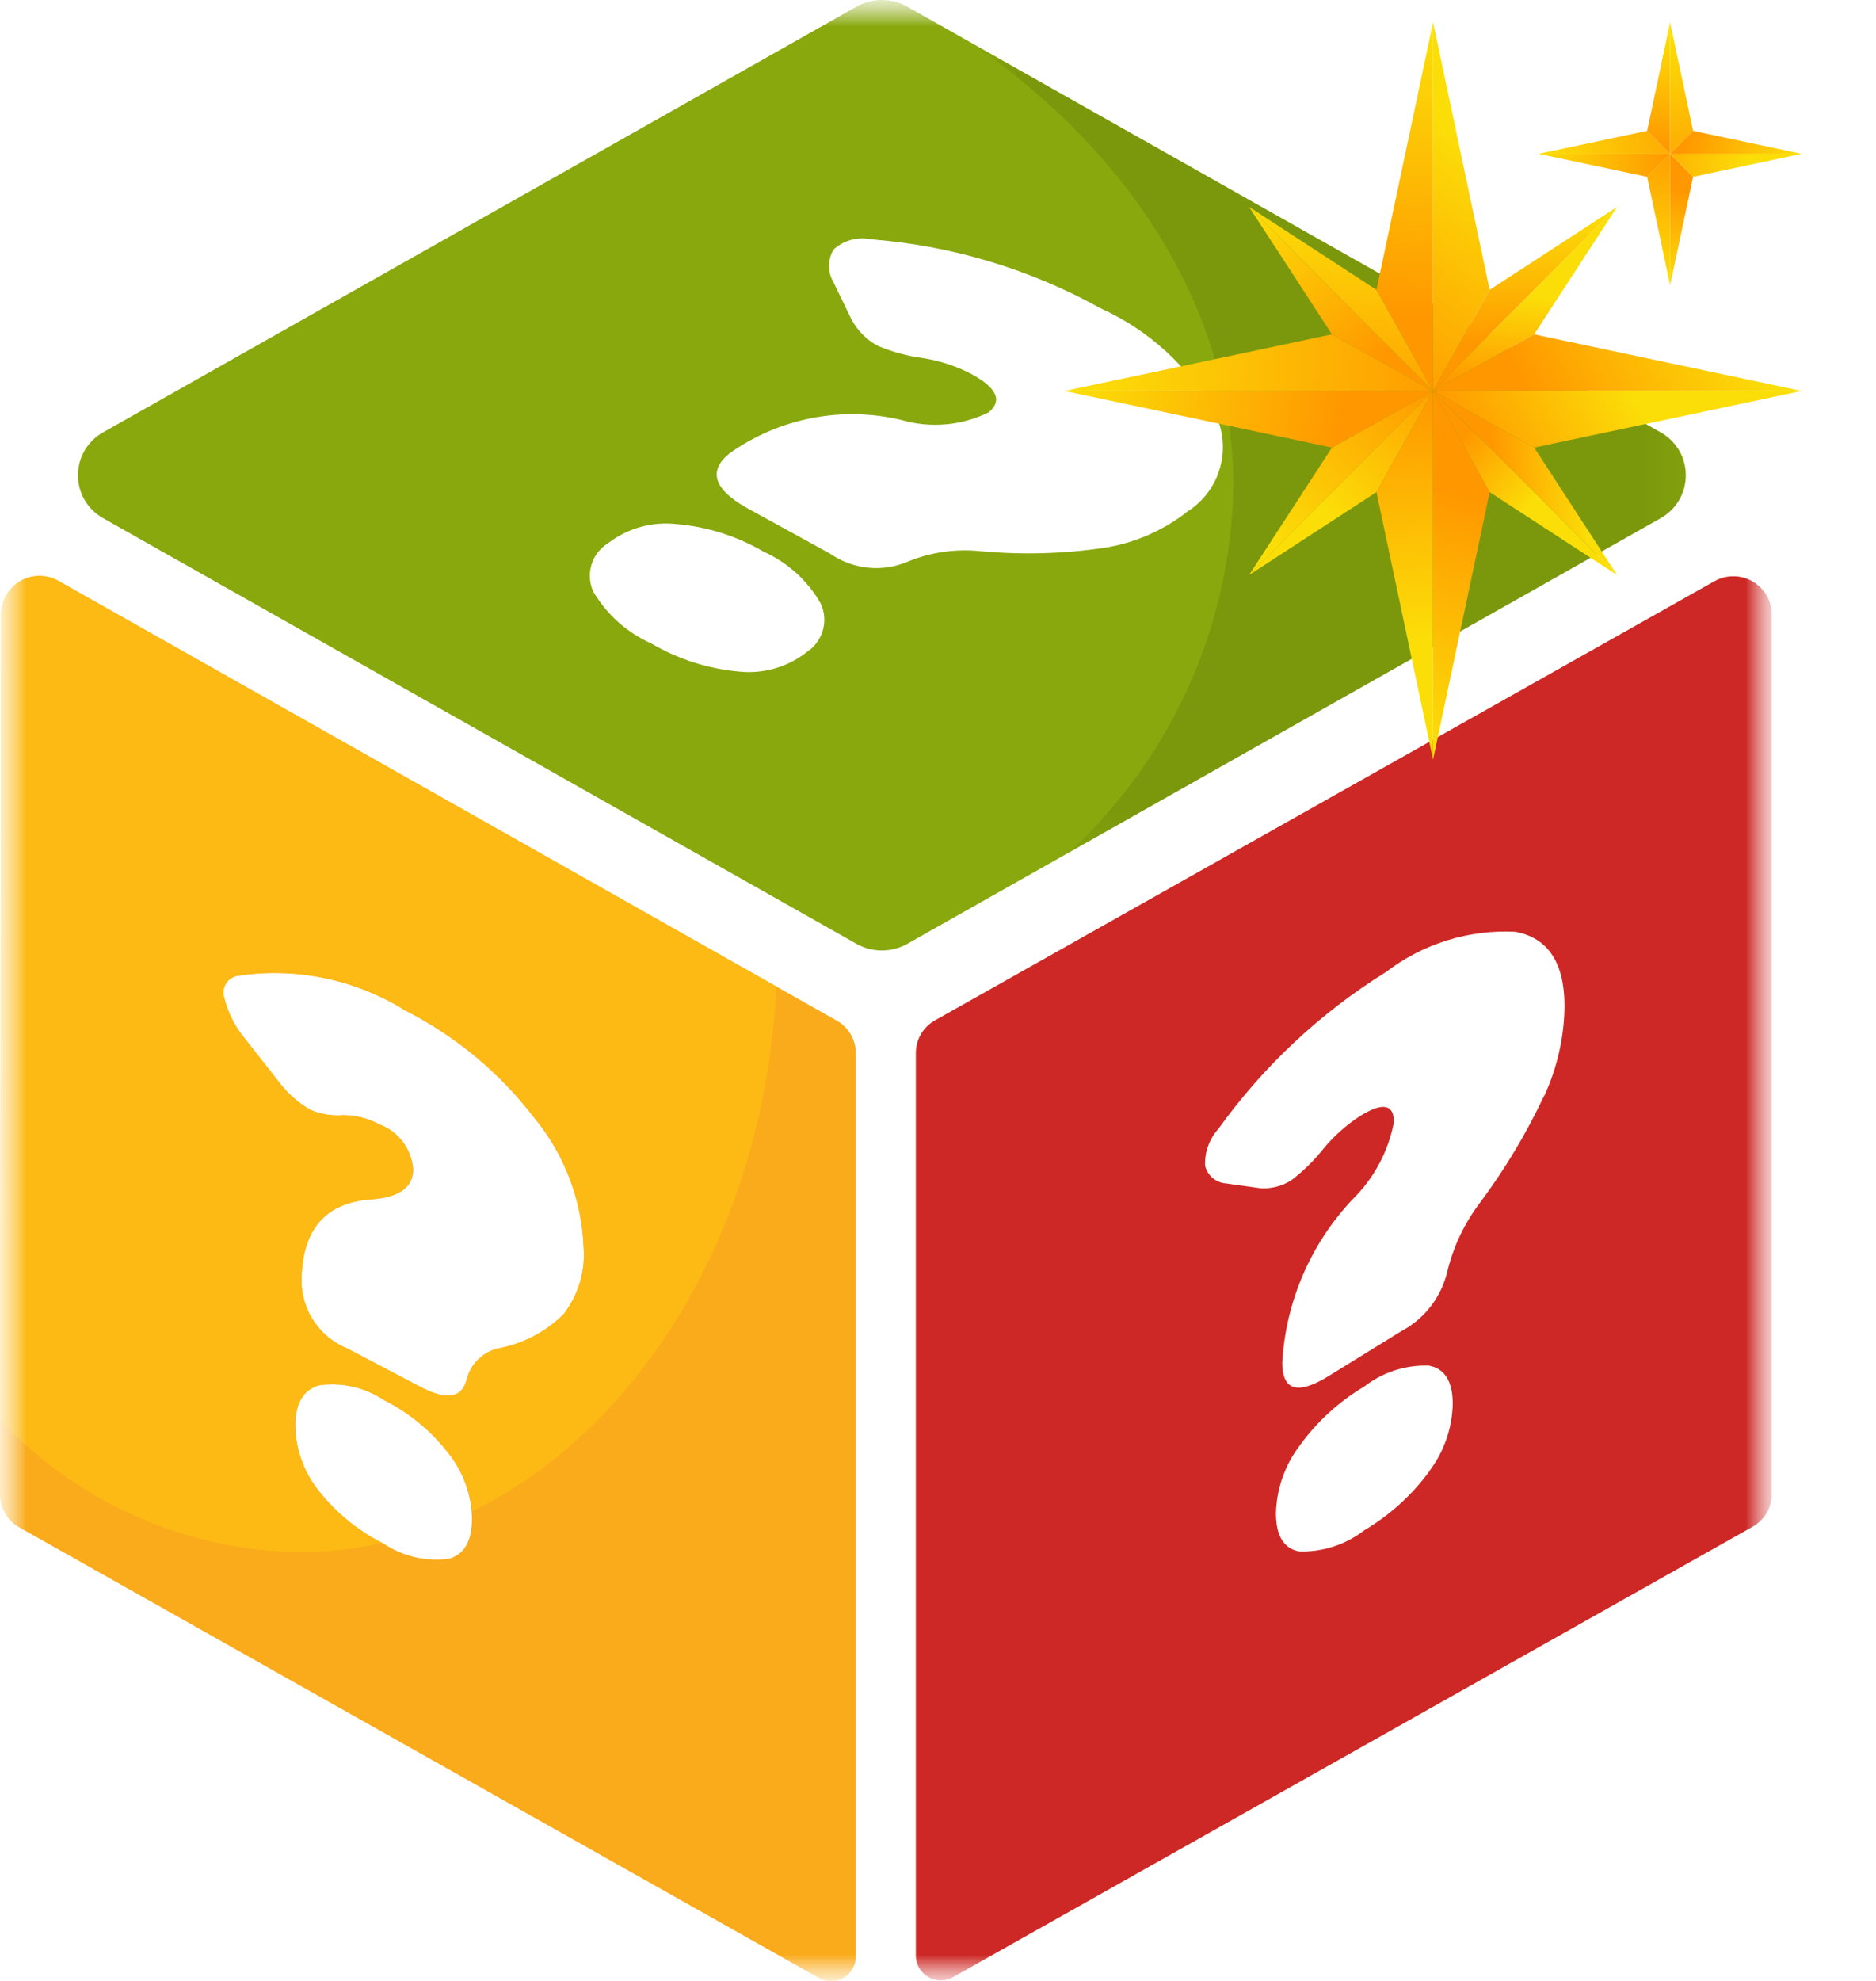
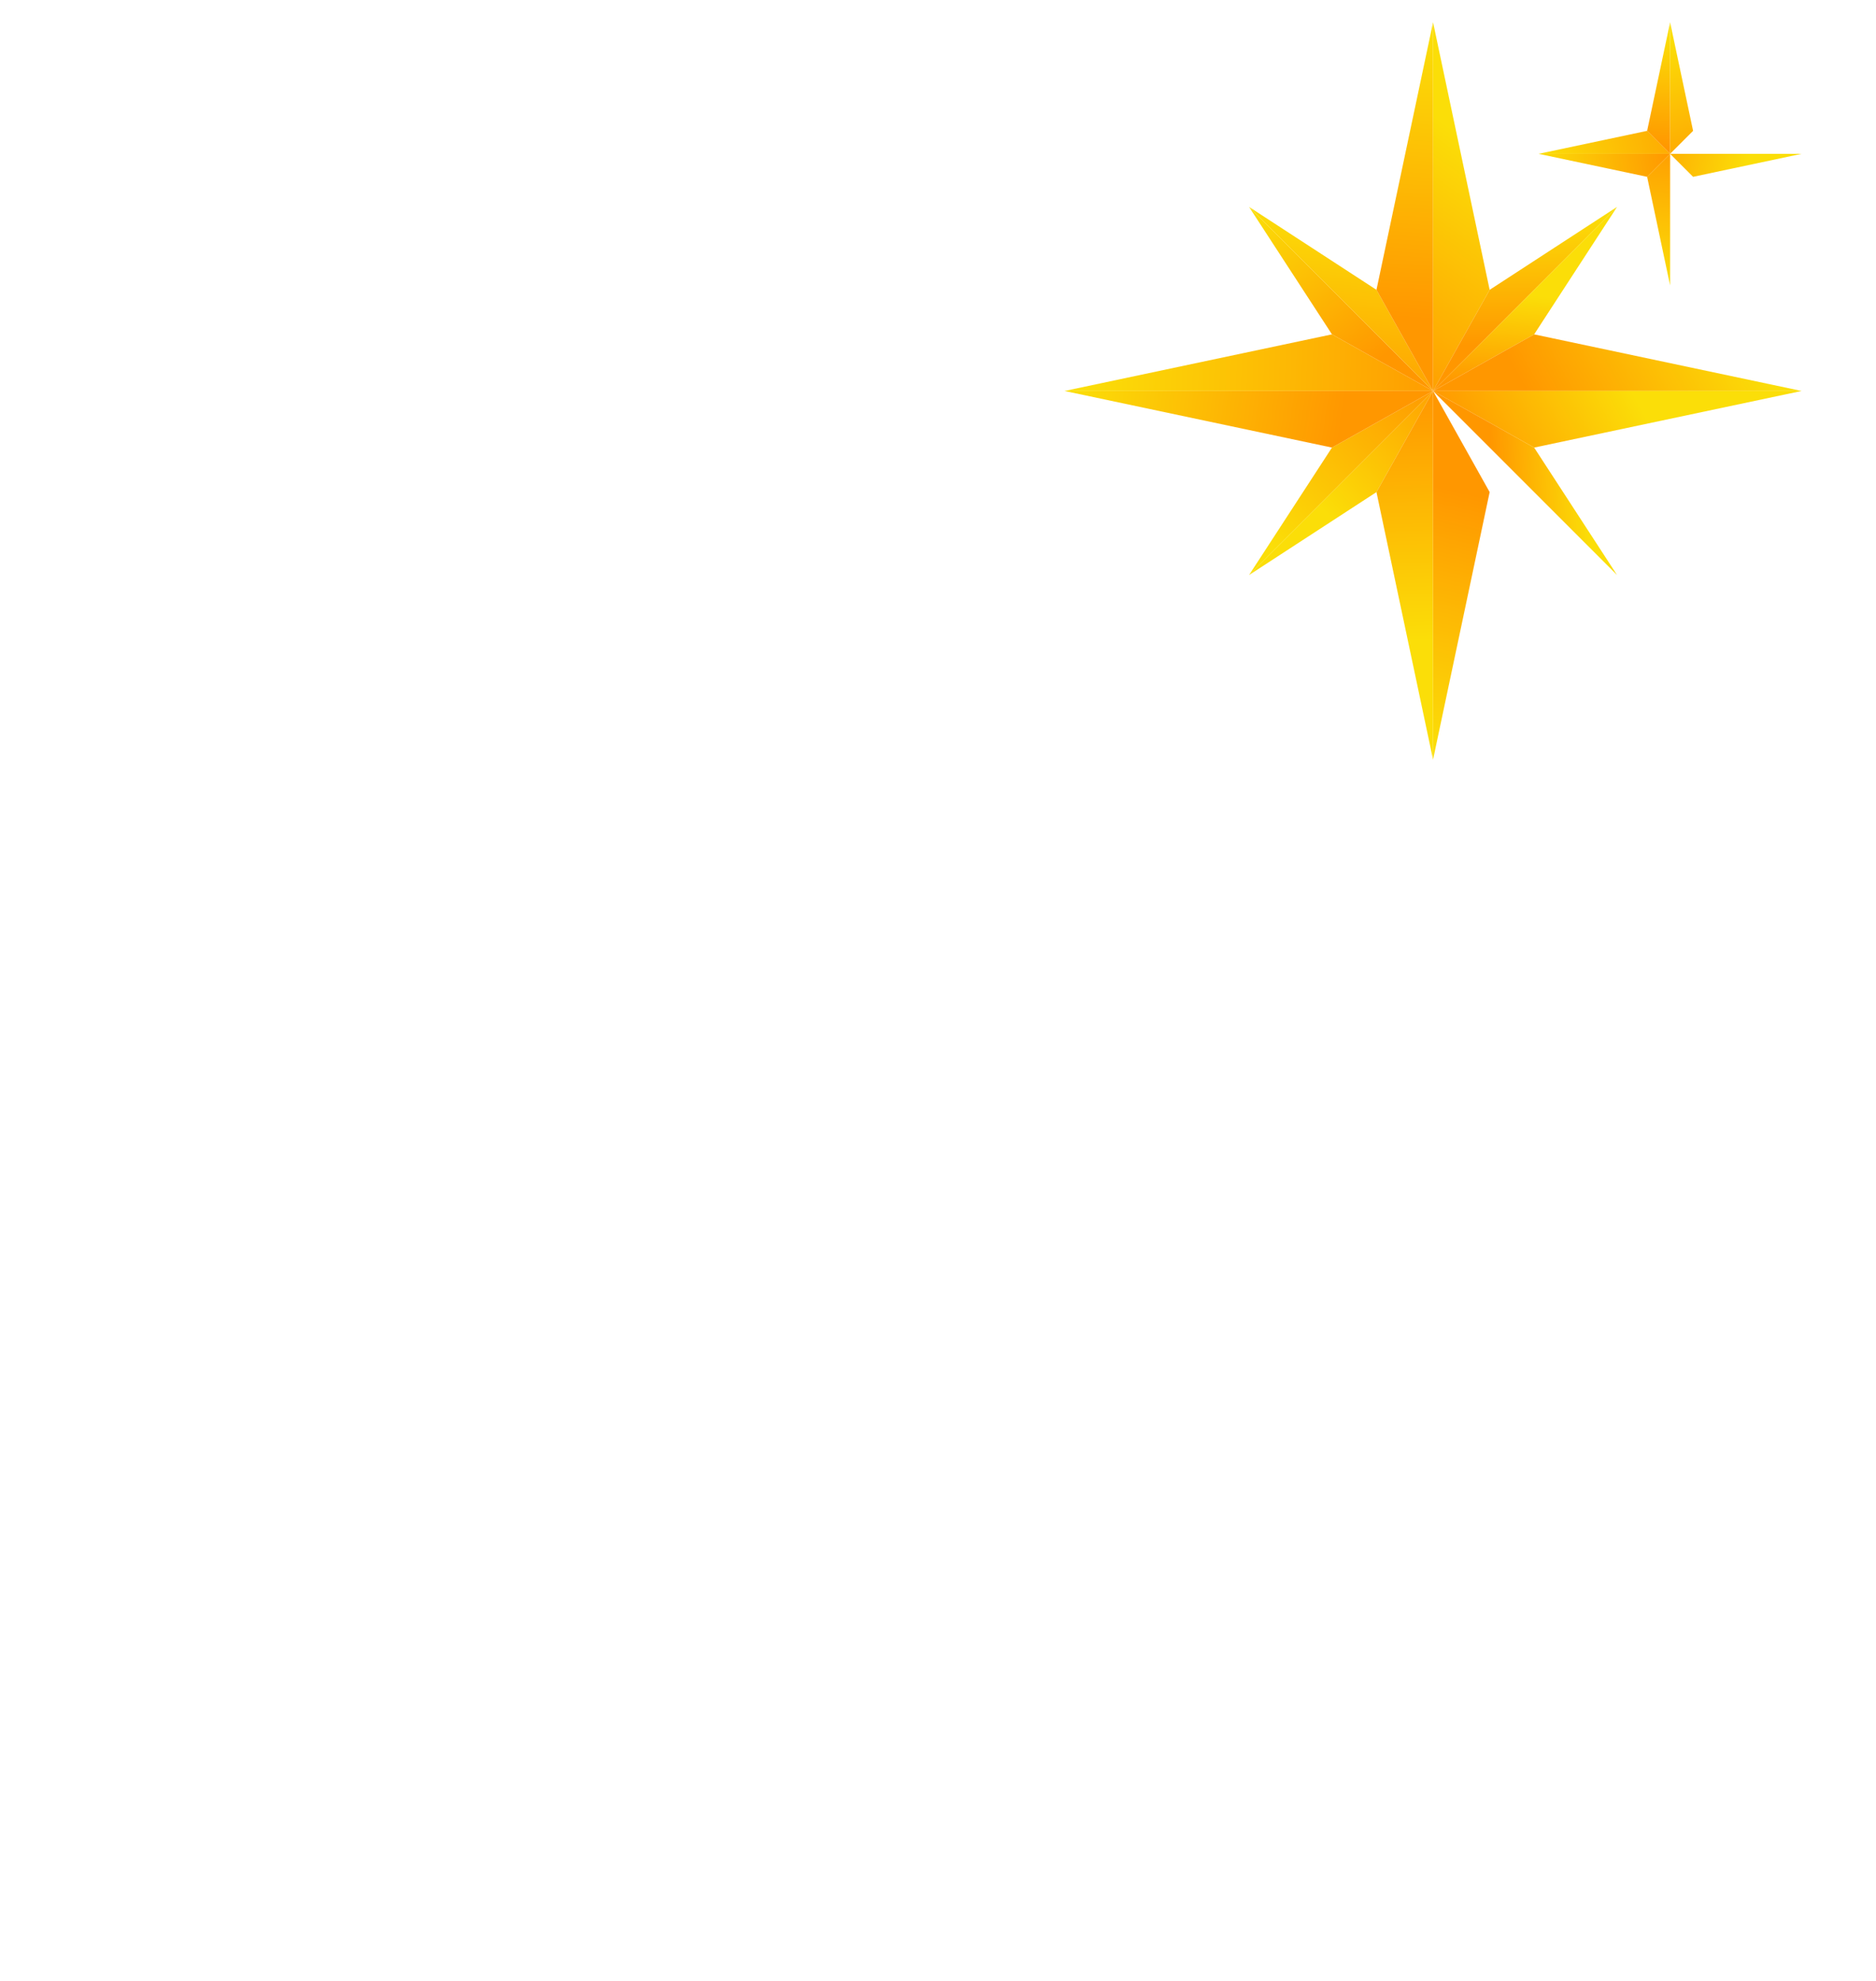
<svg xmlns="http://www.w3.org/2000/svg" width="36" height="38" viewBox="0 0 36 38" fill="none">
  <mask id="mask0_378_1637" style="mask-type:luminance" maskUnits="userSpaceOnUse" x="0" y="0" width="34" height="38">
    <path d="M34 0H0V38H34V0Z" fill="white" />
  </mask>
  <g mask="url(#mask0_378_1637)">
    <mask id="mask1_378_1637" style="mask-type:luminance" maskUnits="userSpaceOnUse" x="0" y="0" width="34" height="38">
-       <path d="M34 0H0V38H34V0Z" fill="white" />
-     </mask>
+       </mask>
    <g mask="url(#mask1_378_1637)">
      <path d="M16.056 19.578L1.127 11.147C1.016 11.083 0.89 11.049 0.762 11.049C0.634 11.048 0.508 11.081 0.396 11.144C0.285 11.207 0.191 11.298 0.126 11.408C0.06 11.518 0.024 11.643 0.021 11.771L0 28.673C0 28.801 0.035 28.926 0.1 29.036C0.164 29.146 0.257 29.237 0.369 29.299L15.709 37.941C15.78 37.983 15.862 38.004 15.944 38.005C16.027 38.005 16.108 37.984 16.18 37.944C16.252 37.904 16.312 37.846 16.355 37.775C16.398 37.704 16.422 37.624 16.424 37.541V20.203C16.424 20.076 16.389 19.951 16.324 19.841C16.259 19.731 16.167 19.64 16.056 19.578ZM8.608 29.904C8.171 29.96 7.728 29.856 7.361 29.611C6.875 29.37 6.449 29.023 6.114 28.596C5.829 28.242 5.671 27.803 5.664 27.349C5.664 26.916 5.817 26.657 6.122 26.571C6.556 26.511 6.996 26.611 7.361 26.853C7.845 27.096 8.268 27.444 8.6 27.872C8.888 28.229 9.048 28.672 9.057 29.13C9.057 29.564 8.908 29.822 8.608 29.904ZM10.807 25.218C10.47 25.552 10.041 25.776 9.575 25.864C9.426 25.896 9.288 25.969 9.179 26.075C9.069 26.181 8.992 26.316 8.955 26.464C8.866 26.822 8.571 26.869 8.07 26.606L6.67 25.871C6.414 25.768 6.194 25.593 6.037 25.367C5.88 25.141 5.792 24.874 5.785 24.598C5.785 23.598 6.233 23.068 7.128 23.007C7.661 22.968 7.928 22.776 7.928 22.429C7.913 22.239 7.844 22.057 7.729 21.904C7.614 21.752 7.458 21.636 7.279 21.569C7.066 21.454 6.827 21.393 6.585 21.393C6.371 21.41 6.156 21.376 5.958 21.293C5.725 21.158 5.521 20.978 5.358 20.763L4.7 19.932C4.505 19.701 4.366 19.427 4.294 19.132C4.281 19.088 4.278 19.042 4.284 18.996C4.29 18.951 4.306 18.907 4.33 18.868C4.355 18.829 4.387 18.795 4.425 18.77C4.463 18.744 4.507 18.727 4.552 18.719C5.669 18.549 6.81 18.784 7.769 19.381C8.739 19.873 9.586 20.576 10.248 21.439C10.832 22.145 11.167 23.025 11.2 23.941C11.232 24.4 11.093 24.854 10.809 25.216" fill="#FAAB1B" />
      <path d="M31.864 8.292L17.41 0.128C17.262 0.044 17.094 0 16.923 0C16.753 0 16.585 0.044 16.436 0.128L1.982 8.292C1.835 8.373 1.712 8.493 1.626 8.638C1.541 8.783 1.496 8.948 1.496 9.117C1.496 9.285 1.541 9.45 1.626 9.596C1.712 9.741 1.835 9.86 1.982 9.942L16.436 18.106C16.585 18.189 16.753 18.233 16.923 18.233C17.094 18.233 17.262 18.189 17.41 18.106L31.864 9.942C32.011 9.86 32.134 9.741 32.22 9.596C32.305 9.45 32.35 9.285 32.35 9.117C32.35 8.948 32.305 8.783 32.22 8.638C32.134 8.493 32.011 8.373 31.864 8.292ZM15.476 12.514C15.109 12.799 14.645 12.932 14.182 12.883C13.589 12.83 13.015 12.646 12.501 12.345C12.033 12.137 11.642 11.787 11.383 11.345C11.31 11.183 11.299 11 11.351 10.83C11.403 10.66 11.516 10.515 11.667 10.422C12.039 10.135 12.507 10.002 12.974 10.053C13.566 10.102 14.139 10.283 14.652 10.582C15.115 10.79 15.501 11.14 15.752 11.582C15.826 11.745 15.839 11.93 15.787 12.101C15.735 12.273 15.623 12.42 15.471 12.515M22.802 9.801C22.34 10.169 21.791 10.412 21.208 10.506C20.417 10.625 19.614 10.647 18.817 10.573C18.335 10.523 17.848 10.594 17.401 10.782C17.163 10.88 16.904 10.917 16.648 10.889C16.391 10.861 16.146 10.77 15.934 10.624L14.361 9.76C13.699 9.396 13.578 9.041 13.999 8.697C14.472 8.361 15.011 8.13 15.58 8.02C16.149 7.909 16.735 7.922 17.299 8.057C17.855 8.218 18.451 8.166 18.971 7.911C19.241 7.689 19.133 7.445 18.648 7.178C18.358 7.026 18.046 6.923 17.723 6.871C17.419 6.832 17.121 6.752 16.839 6.632C16.627 6.515 16.453 6.339 16.339 6.125L15.993 5.411C15.936 5.316 15.907 5.207 15.908 5.096C15.909 4.985 15.941 4.877 16 4.783C16.096 4.696 16.211 4.634 16.336 4.601C16.461 4.567 16.592 4.564 16.718 4.591C18.266 4.712 19.77 5.164 21.127 5.918C22.054 6.337 22.822 7.043 23.317 7.931C23.474 8.251 23.509 8.618 23.415 8.963C23.321 9.307 23.104 9.605 22.805 9.801" fill="#88A80D" />
      <path d="M32.895 11.152L17.945 19.572C17.833 19.634 17.74 19.725 17.675 19.834C17.61 19.944 17.576 20.069 17.575 20.197V37.527C17.577 37.61 17.601 37.69 17.644 37.761C17.686 37.831 17.747 37.89 17.819 37.93C17.891 37.97 17.972 37.991 18.055 37.991C18.137 37.99 18.218 37.968 18.29 37.927L33.631 29.288C33.742 29.226 33.835 29.135 33.9 29.026C33.965 28.916 33.999 28.791 34 28.663V11.778C33.997 11.65 33.962 11.524 33.896 11.414C33.83 11.304 33.737 11.213 33.625 11.15C33.514 11.087 33.387 11.054 33.259 11.055C33.131 11.055 33.005 11.089 32.894 11.153M27.429 28.224C27.094 28.681 26.67 29.066 26.182 29.354C25.826 29.63 25.385 29.774 24.935 29.762C24.635 29.707 24.485 29.462 24.485 29.029C24.497 28.559 24.657 28.104 24.942 27.729C25.273 27.271 25.695 26.886 26.181 26.597C26.535 26.322 26.974 26.181 27.421 26.197C27.726 26.254 27.878 26.5 27.878 26.933C27.867 27.399 27.709 27.85 27.428 28.221M29.628 21.026C29.287 21.75 28.875 22.437 28.396 23.078C28.102 23.466 27.891 23.911 27.776 24.384C27.719 24.628 27.611 24.857 27.459 25.056C27.306 25.255 27.112 25.419 26.891 25.536L25.491 26.4C24.901 26.764 24.606 26.676 24.606 26.137C24.673 24.971 25.149 23.865 25.949 23.014C26.361 22.612 26.641 22.093 26.749 21.527C26.749 21.18 26.533 21.141 26.1 21.408C25.84 21.578 25.606 21.785 25.407 22.023C25.225 22.255 25.014 22.462 24.78 22.641C24.602 22.755 24.391 22.809 24.18 22.793L23.531 22.702C23.436 22.696 23.344 22.66 23.271 22.598C23.198 22.537 23.147 22.453 23.125 22.36C23.115 22.099 23.208 21.845 23.383 21.652C24.248 20.448 25.341 19.426 26.6 18.644C27.309 18.102 28.188 17.829 29.079 17.874C29.708 17.991 30.023 18.469 30.023 19.306C30.015 19.901 29.882 20.487 29.632 21.027" fill="#CD2825" />
      <g style="mix-blend-mode:multiply" opacity="0.1">
        <mask id="mask2_378_1637" style="mask-type:luminance" maskUnits="userSpaceOnUse" x="18" y="0" width="15" height="17">
-           <path d="M32.351 0.825H18.644V16.346H32.351V0.825Z" fill="white" />
-         </mask>
+           </mask>
        <g mask="url(#mask2_378_1637)">
          <path d="M31.864 8.292L18.644 0.825C21.744 2.971 23.67 6.003 23.67 9.364C23.641 10.679 23.347 11.975 22.807 13.174C22.267 14.374 21.492 15.452 20.527 16.346L31.865 9.946C32.012 9.865 32.135 9.745 32.221 9.6C32.306 9.455 32.351 9.29 32.351 9.121C32.351 8.953 32.306 8.787 32.221 8.642C32.135 8.497 32.012 8.378 31.865 8.296" fill="black" />
        </g>
      </g>
      <path d="M1.128 11.147C1.017 11.083 0.891 11.049 0.763 11.048C0.634 11.047 0.508 11.08 0.396 11.143C0.285 11.206 0.191 11.297 0.125 11.407C0.06 11.517 0.024 11.643 0.021 11.771L0.002 27.241C0.74 28.025 1.627 28.654 2.612 29.089C3.597 29.525 4.659 29.759 5.736 29.777C6.274 29.776 6.811 29.716 7.336 29.599C6.862 29.359 6.446 29.017 6.118 28.599C5.833 28.245 5.675 27.806 5.668 27.352C5.668 26.919 5.821 26.659 6.126 26.574C6.56 26.513 7 26.613 7.365 26.856C7.849 27.098 8.273 27.446 8.605 27.874C8.861 28.195 9.018 28.585 9.056 28.994C12.319 27.4 14.677 23.527 14.899 18.925L1.128 11.147ZM10.807 25.218C10.47 25.551 10.041 25.776 9.575 25.864C9.426 25.895 9.288 25.968 9.179 26.075C9.069 26.181 8.991 26.316 8.955 26.464C8.866 26.822 8.571 26.869 8.07 26.606L6.67 25.871C6.414 25.768 6.194 25.593 6.037 25.367C5.88 25.14 5.792 24.873 5.785 24.598C5.785 23.598 6.233 23.067 7.128 23.007C7.661 22.968 7.928 22.776 7.928 22.429C7.913 22.238 7.844 22.056 7.729 21.904C7.614 21.752 7.458 21.635 7.279 21.569C7.066 21.453 6.827 21.393 6.585 21.393C6.371 21.409 6.156 21.375 5.958 21.293C5.725 21.158 5.521 20.977 5.358 20.763L4.709 19.932C4.514 19.7 4.375 19.426 4.303 19.132C4.29 19.088 4.287 19.041 4.293 18.996C4.299 18.95 4.315 18.906 4.339 18.867C4.364 18.828 4.396 18.795 4.434 18.769C4.472 18.744 4.516 18.727 4.561 18.719C5.678 18.549 6.819 18.784 7.778 19.381C8.748 19.873 9.595 20.576 10.257 21.439C10.84 22.148 11.172 23.03 11.201 23.948C11.233 24.407 11.094 24.861 10.81 25.223" fill="#FDB914" />
    </g>
  </g>
  <path d="M29.525 2.951L31.608 3.392L32.049 2.951H29.525Z" fill="url(#paint0_linear_378_1637)" />
  <path d="M31.608 2.51L29.525 2.951H32.049L31.608 2.51Z" fill="url(#paint1_linear_378_1637)" />
  <path d="M32.049 0.428L31.608 2.51L32.049 2.951V0.428Z" fill="url(#paint2_linear_378_1637)" />
  <path d="M32.49 2.51L32.049 0.428V2.951L32.49 2.51Z" fill="url(#paint3_linear_378_1637)" />
-   <path d="M34.572 2.951L32.49 2.51L32.049 2.951H34.572Z" fill="url(#paint4_linear_378_1637)" />
  <path d="M31.608 3.392L32.049 5.475V2.951L31.608 3.392Z" fill="url(#paint5_linear_378_1637)" />
-   <path d="M32.049 5.475L32.49 3.392L32.049 2.951V5.475Z" fill="url(#paint6_linear_378_1637)" />
  <path d="M32.49 3.392L34.572 2.951H32.049L32.49 3.392Z" fill="url(#paint7_linear_378_1637)" />
  <path d="M23.969 11.031L26.414 9.44L27.5 7.5L23.969 11.031Z" fill="url(#paint8_linear_378_1637)" />
  <path d="M25.56 8.586L23.969 11.031L27.5 7.5L25.56 8.586Z" fill="url(#paint9_linear_378_1637)" />
  <path d="M20.428 7.5L25.56 8.586L27.5 7.5H20.428Z" fill="url(#paint10_linear_378_1637)" />
  <path d="M25.56 6.414L20.428 7.5H27.5L25.56 6.414Z" fill="url(#paint11_linear_378_1637)" />
  <path d="M23.969 3.969L25.56 6.414L27.5 7.5L23.969 3.969Z" fill="url(#paint12_linear_378_1637)" />
  <path d="M26.414 5.56L23.969 3.969L27.5 7.5L26.414 5.56Z" fill="url(#paint13_linear_378_1637)" />
  <path d="M27.5 0.428L26.414 5.56L27.5 7.5V0.428Z" fill="url(#paint14_linear_378_1637)" />
  <path d="M28.586 5.56L27.5 0.428V7.5L28.586 5.56Z" fill="url(#paint15_linear_378_1637)" />
  <path d="M31.031 3.969L28.586 5.56L27.5 7.5L31.031 3.969Z" fill="url(#paint16_linear_378_1637)" />
  <path d="M29.44 6.414L31.031 3.969L27.5 7.5L29.44 6.414Z" fill="url(#paint17_linear_378_1637)" />
  <path d="M34.572 7.5L29.44 6.414L27.5 7.5H34.572Z" fill="url(#paint18_linear_378_1637)" />
  <path d="M29.44 8.586L34.572 7.5H27.5L29.44 8.586Z" fill="url(#paint19_linear_378_1637)" />
  <path d="M31.031 11.031L29.44 8.586L27.5 7.5L31.031 11.031Z" fill="url(#paint20_linear_378_1637)" />
-   <path d="M28.586 9.44L31.031 11.031L27.5 7.5L28.586 9.44Z" fill="url(#paint21_linear_378_1637)" />
  <path d="M26.414 9.44L27.5 14.572V7.5L26.414 9.44Z" fill="url(#paint22_linear_378_1637)" />
  <path d="M27.5 14.572L28.586 9.44L27.5 7.5V14.572Z" fill="url(#paint23_linear_378_1637)" />
  <defs>
    <linearGradient id="paint0_linear_378_1637" x1="32.071" y1="3.079" x2="29.525" y2="3.381" gradientUnits="userSpaceOnUse">
      <stop stop-color="#FF9700" />
      <stop offset="1" stop-color="#FBDE08" />
    </linearGradient>
    <linearGradient id="paint1_linear_378_1637" x1="32.912" y1="2.071" x2="29.525" y2="2.94" gradientUnits="userSpaceOnUse">
      <stop stop-color="#FF9700" />
      <stop offset="1" stop-color="#FBDE08" />
    </linearGradient>
    <linearGradient id="paint2_linear_378_1637" x1="31.899" y1="2.835" x2="32.049" y2="0.677" gradientUnits="userSpaceOnUse">
      <stop stop-color="#FF9700" />
      <stop offset="1" stop-color="#FBDE08" />
    </linearGradient>
    <linearGradient id="paint3_linear_378_1637" x1="33.128" y1="3.549" x2="32.115" y2="0.743" gradientUnits="userSpaceOnUse">
      <stop stop-color="#FF9700" />
      <stop offset="1" stop-color="#FBDE08" />
    </linearGradient>
    <linearGradient id="paint4_linear_378_1637" x1="32.431" y1="2.337" x2="34.539" y2="2.901" gradientUnits="userSpaceOnUse">
      <stop stop-color="#FF9700" />
      <stop offset="1" stop-color="#FBDE08" />
    </linearGradient>
    <linearGradient id="paint5_linear_378_1637" x1="32.099" y1="2.586" x2="31.766" y2="5.428" gradientUnits="userSpaceOnUse">
      <stop stop-color="#FF9700" />
      <stop offset="1" stop-color="#FBDE08" />
    </linearGradient>
    <linearGradient id="paint6_linear_378_1637" x1="32.493" y1="3.686" x2="32.146" y2="5.429" gradientUnits="userSpaceOnUse">
      <stop stop-color="#FF9700" />
      <stop offset="1" stop-color="#FBDE08" />
    </linearGradient>
    <linearGradient id="paint7_linear_378_1637" x1="31.186" y1="2.652" x2="33.543" y2="3.084" gradientUnits="userSpaceOnUse">
      <stop stop-color="#FF9700" />
      <stop offset="1" stop-color="#FBDE08" />
    </linearGradient>
    <linearGradient id="paint8_linear_378_1637" x1="25.74" y1="10.14" x2="28.413" y2="7.5" gradientUnits="userSpaceOnUse">
      <stop stop-color="#FBDE08" />
      <stop offset="1" stop-color="#FF9700" />
    </linearGradient>
    <linearGradient id="paint9_linear_378_1637" x1="24.744" y1="10.804" x2="27.849" y2="7.5" gradientUnits="userSpaceOnUse">
      <stop stop-color="#FBDE08" />
      <stop offset="1" stop-color="#FF9700" />
    </linearGradient>
    <linearGradient id="paint10_linear_378_1637" x1="20.577" y1="7.5" x2="25.724" y2="8.264" gradientUnits="userSpaceOnUse">
      <stop stop-color="#FBDE08" />
      <stop offset="1" stop-color="#FF9700" />
    </linearGradient>
    <linearGradient id="paint11_linear_378_1637" x1="20.76" y1="6.969" x2="28.148" y2="7.185" gradientUnits="userSpaceOnUse">
      <stop stop-color="#FBDE08" />
      <stop offset="1" stop-color="#FF9700" />
    </linearGradient>
    <linearGradient id="paint12_linear_378_1637" x1="24.13" y1="3.981" x2="26.338" y2="6.986" gradientUnits="userSpaceOnUse">
      <stop stop-color="#FBDE08" />
      <stop offset="1" stop-color="#FF9700" />
    </linearGradient>
    <linearGradient id="paint13_linear_378_1637" x1="30.284" y1="4.558" x2="29.85" y2="8.553" gradientUnits="userSpaceOnUse">
      <stop stop-color="#FBDE08" />
      <stop offset="1" stop-color="#FF9700" />
    </linearGradient>
    <linearGradient id="paint14_linear_378_1637" x1="27.301" y1="0.66" x2="26.969" y2="6.105" gradientUnits="userSpaceOnUse">
      <stop stop-color="#FBDE08" />
      <stop offset="1" stop-color="#FF9700" />
    </linearGradient>
    <linearGradient id="paint15_linear_378_1637" x1="29.442" y1="1.606" x2="25.624" y2="7.002" gradientUnits="userSpaceOnUse">
      <stop offset="0.244" stop-color="#FBDE08" />
      <stop offset="1" stop-color="#FF9700" />
    </linearGradient>
    <linearGradient id="paint16_linear_378_1637" x1="27.716" y1="6.637" x2="27.678" y2="4.116" gradientUnits="userSpaceOnUse">
      <stop stop-color="#FF9700" />
      <stop offset="1" stop-color="#FBDE08" />
    </linearGradient>
    <linearGradient id="paint17_linear_378_1637" x1="27.5" y1="7.318" x2="27.665" y2="5.514" gradientUnits="userSpaceOnUse">
      <stop stop-color="#FF9700" />
      <stop offset="1" stop-color="#FBDE08" />
    </linearGradient>
    <linearGradient id="paint18_linear_378_1637" x1="28.795" y1="6.62" x2="32.462" y2="4.54" gradientUnits="userSpaceOnUse">
      <stop stop-color="#FF9700" />
      <stop offset="1" stop-color="#FBDE08" />
    </linearGradient>
    <linearGradient id="paint19_linear_378_1637" x1="27.351" y1="7.5" x2="30.404" y2="5.832" gradientUnits="userSpaceOnUse">
      <stop stop-color="#FF9700" />
      <stop offset="1" stop-color="#FBDE08" />
    </linearGradient>
    <linearGradient id="paint20_linear_378_1637" x1="28.579" y1="7.948" x2="30.407" y2="7.865" gradientUnits="userSpaceOnUse">
      <stop stop-color="#FF9700" />
      <stop offset="1" stop-color="#FBDE08" />
    </linearGradient>
    <linearGradient id="paint21_linear_378_1637" x1="28.596" y1="7.766" x2="29.997" y2="8.981" gradientUnits="userSpaceOnUse">
      <stop stop-color="#FF9700" />
      <stop offset="1" stop-color="#FBDE08" />
    </linearGradient>
    <linearGradient id="paint22_linear_378_1637" x1="27.367" y1="7.5" x2="27.5" y2="12.298" gradientUnits="userSpaceOnUse">
      <stop stop-color="#FF9700" />
      <stop offset="1" stop-color="#FBDE08" />
    </linearGradient>
    <linearGradient id="paint23_linear_378_1637" x1="28.596" y1="9.559" x2="27.5" y2="14.39" gradientUnits="userSpaceOnUse">
      <stop stop-color="#FF9700" />
      <stop offset="1" stop-color="#FBDE08" />
    </linearGradient>
  </defs>
</svg>